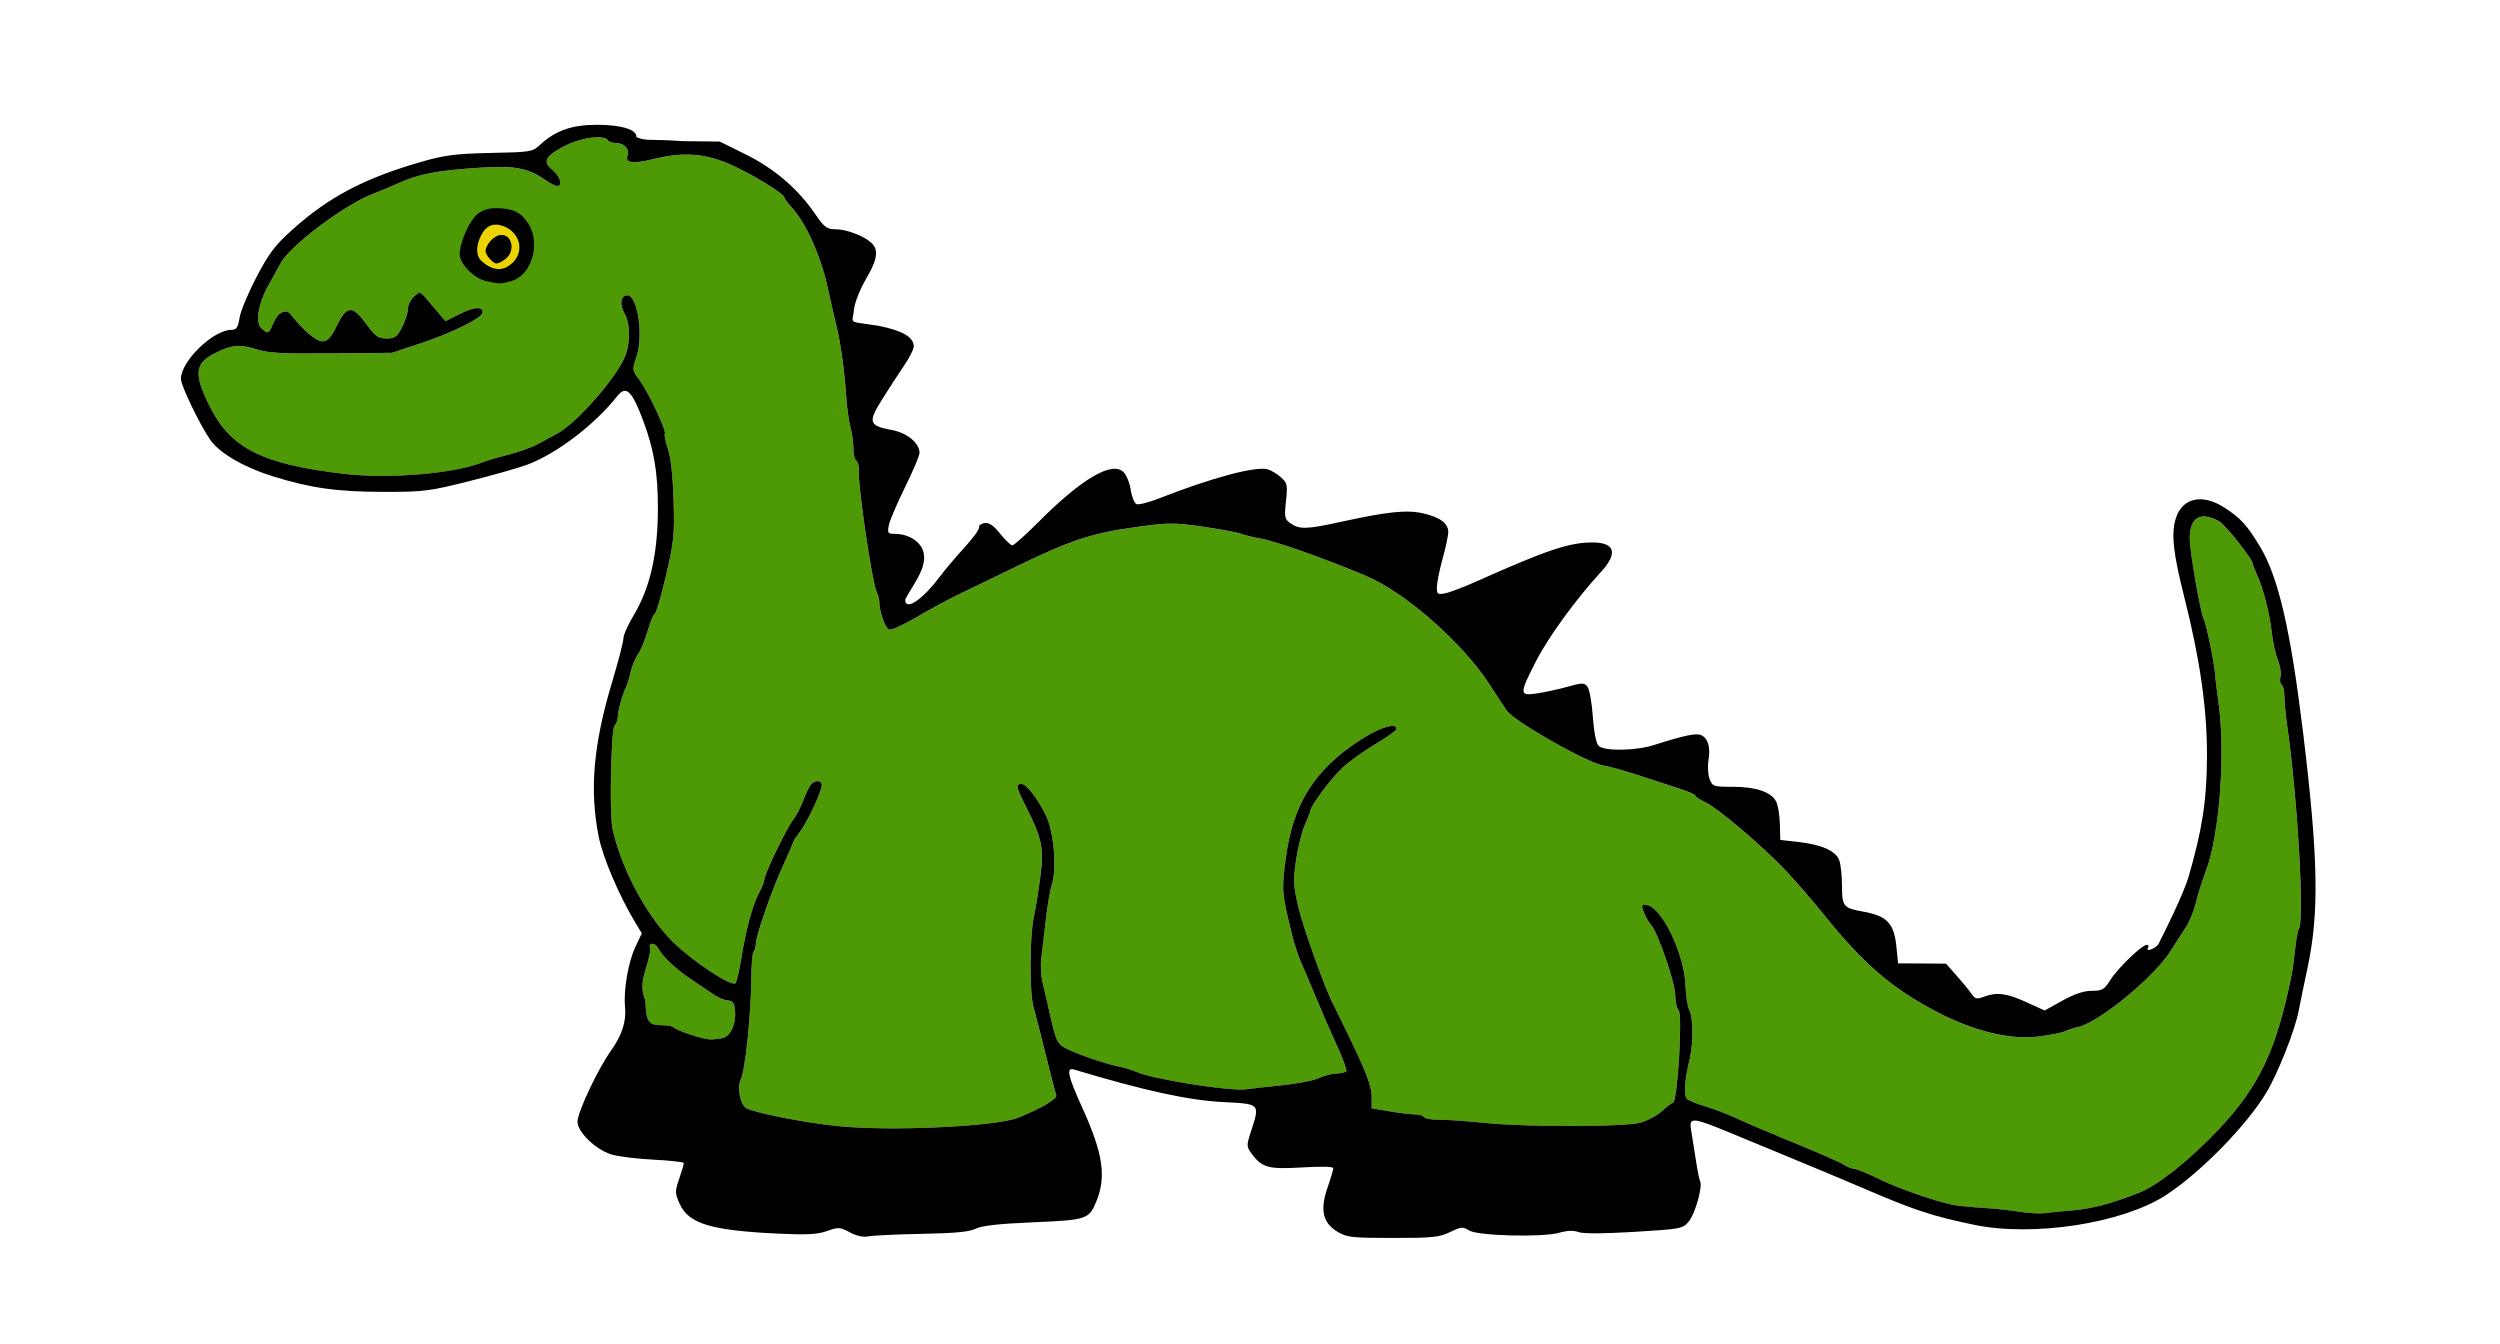
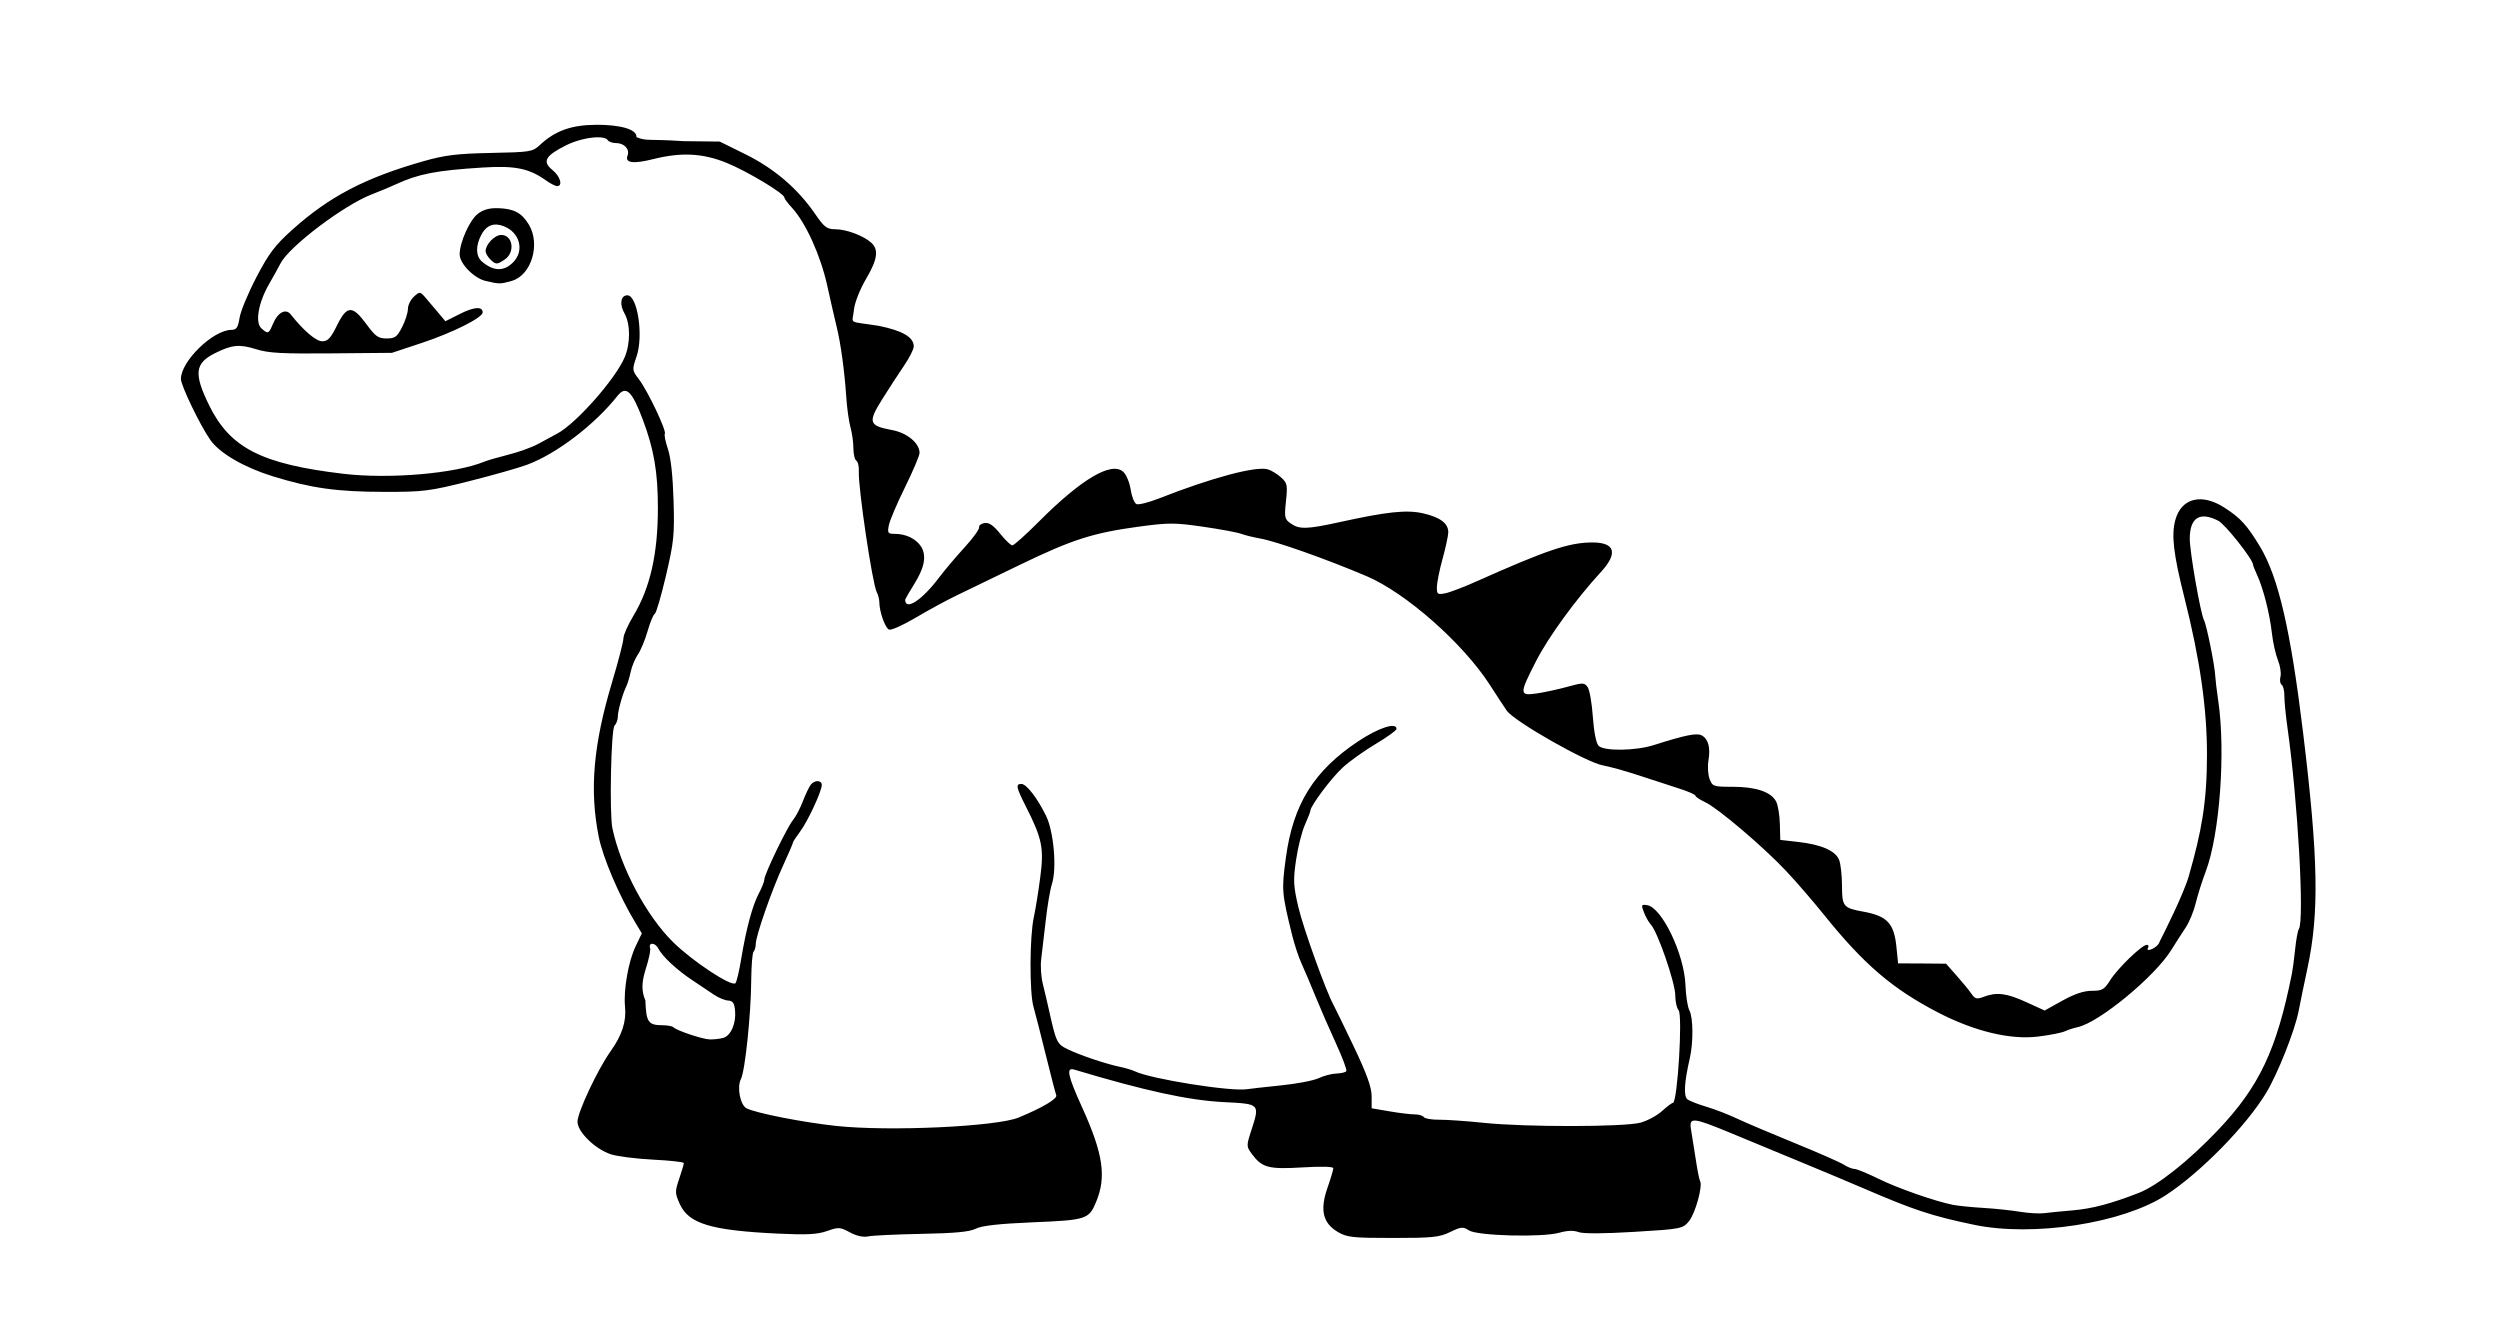
<svg xmlns="http://www.w3.org/2000/svg" xmlns:ns1="http://sodipodi.sourceforge.net/DTD/sodipodi-0.dtd" xmlns:ns2="http://www.inkscape.org/namespaces/inkscape" id="svg2" ns1:modified="true" ns1:docname="Platypuscove_Dinosaur_001A.svg" viewBox="0 0 744.09 400" ns1:version="0.32" version="1.0" ns2:output_extension="org.inkscape.output.svg.inkscape" ns2:version="0.44+devel" ns1:docbase="C:\Documents and Settings\Molumen\Desktop">
  <ns1:namedview id="base" bordercolor="#666666" ns2:pageshadow="2" guidetolerance="10" pagecolor="#ffffff" gridtolerance="10000" ns2:window-height="1064" width="744.094px" ns2:zoom="0.7" objecttolerance="10" height="400px" borderopacity="1.0" ns2:current-layer="layer1" ns2:cx="458.12232" ns2:cy="181.04662" ns2:window-y="-4" ns2:window-x="-4" ns2:window-width="1407" ns2:pageopacity="0.0" ns2:document-units="px" />
  <g id="layer1" ns2:label="Layer 1" ns2:groupmode="layer">
-     <path id="path3142" style="fill:#4e9a06" d="m177.75 40.875c-2.6 0.044-6.3 0.902-9.25 2.375-6.23 3.106-7.18 4.85-4.09 7.344 2.34 1.89 3.19 4.812 1.4 4.812-0.51 0-2.01-0.768-3.34-1.718-5.03-3.58-9.19-4.414-18.81-3.813-13.77 0.86-19.05 1.861-25.85 5-1.55 0.716-4.77 2.067-7.19 3-8.31 3.214-24.45 15.42-27.089 20.469-0.664 1.271-2.227 4.085-3.469 6.25-3.168 5.524-4.189 11.398-2.281 13.125 1.976 1.788 2.203 1.7 3.438-1.281 1.429-3.451 3.828-4.722 5.312-2.844 3.856 4.877 7.524 7.996 9.375 7.996 1.648 0 2.53-0.92 4.374-4.684 2.95-6.02 4.59-6.109 8.75-0.437 2.7 3.671 3.54 4.281 6.03 4.281 2.52 0 3.13-0.46 4.63-3.406 0.95-1.863 1.72-4.285 1.72-5.406 0-1.122 0.82-2.765 1.81-3.657 1.77-1.603 1.82-1.591 3.94 0.938 1.18 1.407 2.88 3.403 3.78 4.469l1.62 1.937 4.35-2.187c4.17-2.115 6.75-2.289 6.75-0.438 0 1.545-8.76 5.951-17.97 9.03l-9.03 3-17.941 0.16c-14.769 0.13-18.741-0.07-22.531-1.25-4.923-1.54-7.181-1.32-12.25 1.22-5.929 2.97-6.303 6.04-1.75 15.37 6.259 12.83 15.606 17.61 40.002 20.5 13.67 1.62 33.24-0.04 41.9-3.59 0.94-0.39 4.19-1.34 7.22-2.1 3.03-0.75 7.02-2.19 8.88-3.22 1.85-1.02 4.39-2.38 5.62-3.03 5.59-2.92 17.44-16.34 20.13-22.78 1.75-4.19 1.7-9.927-0.1-13.06-1.53-2.671-1.09-5.344 0.88-5.344 3.02 0 4.85 12.023 2.75 18.184-1.37 4.02-1.36 4.11 0.72 6.85 2.61 3.43 8.24 15.29 7.69 16.18-0.23 0.37 0.2 2.44 0.93 4.6 0.85 2.49 1.45 8.1 1.66 15.22 0.3 10.23 0.12 12.27-2.25 22.37-1.43 6.12-2.94 11.25-3.34 11.41-0.41 0.15-1.36 2.46-2.13 5.12-0.77 2.67-2.08 5.83-2.91 7-0.82 1.18-1.77 3.47-2.12 5.1s-0.93 3.56-1.28 4.28c-1.15 2.34-2.56 7.39-2.56 9.12 0 0.93-0.45 2.11-0.97 2.63-1.05 1.05-1.57 26.25-0.63 30.62 2.52 11.74 10.06 25.91 17.94 33.72 5.85 5.8 17.61 13.55 18.69 12.31 0.33-0.38 1.11-3.59 1.68-7.12 1.47-8.93 3.38-16.08 5.29-19.62 0.88-1.66 1.62-3.53 1.62-4.13 0-1.53 6.82-15.63 8.56-17.72 0.79-0.94 2.09-3.44 2.91-5.56s1.89-4.35 2.37-4.94c1.19-1.43 3.25-1.34 3.25 0.13 0 1.87-4.24 10.95-6.5 13.93-1.13 1.5-2.06 2.93-2.06 3.16s-1.29 3.24-2.87 6.69c-3.44 7.44-8.22 21.16-8.22 23.53 0 0.92-0.31 1.96-0.66 2.31s-0.65 4.19-0.69 8.5c-0.07 10.15-1.83 27-3.06 29.38-1.24 2.41-0.23 7.73 1.66 8.72 2.73 1.42 16.81 4.19 26.69 5.24 15.74 1.69 47.73 0.22 54.31-2.5 7.14-2.95 11.58-5.59 11.19-6.62-0.25-0.64-1.65-6.06-3.13-12.06s-3.12-12.43-3.66-14.32c-1.2-4.22-1.15-20.81 0.1-26.56 0.51-2.33 1.38-7.72 1.93-11.97 1.14-8.63 0.58-11.46-4.34-21.15-2.83-5.59-3.04-6.6-1.28-6.6 1.49 0 4.71 4.14 7.31 9.41 2.33 4.71 3.29 15.7 1.78 20.37-0.55 1.73-1.37 6.61-1.84 10.85-0.47 4.23-1.08 9.37-1.34 11.41-0.27 2.03-0.06 5.38 0.47 7.46 0.52 2.08 1.34 5.61 1.84 7.85 2.16 9.68 2.36 10.07 5.72 11.69 3.7 1.78 11.26 4.31 15.59 5.21 1.63 0.34 3.56 0.94 4.28 1.29 4.73 2.29 28.7 6.1 33.38 5.31 0.7-0.12 5.14-0.62 9.84-1.1 4.71-0.47 9.83-1.43 11.38-2.15 1.55-0.73 3.96-1.37 5.37-1.41s2.72-0.36 2.94-0.72c0.22-0.35-1.15-4.02-3.06-8.19-1.92-4.16-4.67-10.47-6.1-14-1.43-3.52-3.32-7.96-4.18-9.84-0.87-1.88-2.12-5.71-2.82-8.53-3.08-12.54-3.13-13.35-1.84-22.94 2.14-15.91 8.36-25.93 21.56-34.69 6.07-4.02 11.38-5.74 11.38-3.65 0 0.42-2.77 2.42-6.16 4.44-3.39 2.01-7.85 5.19-9.91 7.09-3.38 3.12-9.59 11.44-9.59 12.84 0 0.31-0.73 2.2-1.62 4.19-0.9 2-2.09 6.71-2.63 10.47-0.88 6.06-0.8 7.68 0.72 14.12 1.48 6.29 8.21 24.98 10.44 29 0.41 0.75 3.14 6.36 6.06 12.47 3.87 8.13 5.28 12.08 5.28 14.69v3.6l5.28 0.9c2.9 0.51 6.27 0.91 7.5 0.91s2.48 0.37 2.75 0.81c0.28 0.44 2.31 0.8 4.53 0.78 2.23-0.02 8.26 0.4 13.44 0.94 12.33 1.28 41.65 1.25 46.5-0.06 2.05-0.56 4.94-2.1 6.41-3.44s2.92-2.44 3.25-2.44c1.37 0 2.98-26.33 1.68-27.62-0.52-0.53-0.96-2.5-0.97-4.41 0-3.67-5.18-18.72-7.21-20.97-0.67-0.73-1.62-2.42-2.13-3.75-0.84-2.21-0.76-2.37 0.94-2.12 4.41 0.65 11.1 14.61 11.44 23.87 0.11 3.1 0.62 6.42 1.15 7.41 1.16 2.16 1.22 9.6 0.13 14.34-1.64 7.11-1.88 11.21-0.72 12.16 0.61 0.5 3.2 1.5 5.72 2.25 2.52 0.74 6.61 2.34 9.12 3.53s10.26 4.47 17.22 7.31 13.51 5.72 14.56 6.41c1.06 0.69 2.49 1.25 3.16 1.25s3.84 1.32 7.06 2.9c5.78 2.85 17.02 6.76 22.25 7.78 1.48 0.29 5.5 0.71 8.97 0.91s8.41 0.73 11 1.16 5.85 0.59 7.22 0.4 5.2-0.55 8.53-0.84c5.73-0.5 11.37-2 19.56-5.19 5.57-2.16 14.88-9.54 23.5-18.62 12.39-13.04 17.52-23.93 22.07-46.66 0.23-1.17 0.68-4.46 0.96-7.28 0.29-2.82 0.78-5.5 1.1-5.97 1.7-2.49-0.33-38.52-3.38-59.87-0.53-3.77-0.95-8.09-0.93-9.6 0.01-1.51-0.36-2.96-0.82-3.25-0.45-0.28-0.6-1.37-0.34-2.4 0.26-1.04-0.08-3.24-0.75-4.88s-1.5-5.3-1.81-8.12c-0.65-5.79-2.54-13.2-4.38-17.22-0.68-1.48-1.25-2.9-1.25-3.16 0-1.52-8.24-11.94-10.28-13-5.52-2.85-8.51-0.99-8.53 5.31-0.01 3.91 3.22 22.38 4.25 24.28 0.77 1.44 3.25 13.76 3.34 16.63 0.04 0.94 0.43 4.22 0.88 7.28 2.26 15.23 0.44 39.92-3.72 50.88-1.07 2.82-2.41 7.05-2.97 9.4s-1.9 5.64-3 7.28c-1.1 1.65-3.02 4.64-4.25 6.63-4.88 7.92-21.49 21.63-27.87 23-1.18 0.25-2.91 0.81-3.85 1.25s-4.51 1.14-7.94 1.56c-8.23 1.02-18.88-1.53-29.71-7.12-13.6-7.03-22.17-14.37-34.03-29.13-3.39-4.21-8.49-10.09-11.32-13.09-6.65-7.07-20.17-18.58-23.97-20.38-1.63-0.77-2.97-1.65-2.97-1.97s-2.2-1.29-4.9-2.15c-2.71-0.87-8.19-2.66-12.19-3.97s-8.67-2.59-10.37-2.88c-4.85-0.81-26.45-13.11-28.69-16.31-0.67-0.95-2.91-4.37-5-7.62-7.94-12.37-25.05-27.47-36.78-32.44-11.98-5.08-26.89-10.36-31.66-11.19-1.88-0.33-4.39-0.94-5.56-1.37-1.18-0.44-6.3-1.39-11.41-2.13-8.45-1.22-10.19-1.23-19.25 0-13.55 1.85-19.69 3.82-35.19 11.31-7.29 3.53-15.75 7.62-18.81 9.1-3.06 1.47-8.61 4.49-12.31 6.69-3.7 2.19-7.24 3.77-7.88 3.53-1.15-0.45-2.89-5.33-2.9-8.19 0-0.83-0.35-2.18-0.78-3-1.29-2.46-5.55-31.18-5.32-35.84 0.08-1.5-0.26-2.96-0.74-3.26-0.49-0.29-0.88-1.98-0.88-3.71 0-1.74-0.4-4.57-0.88-6.29-0.47-1.71-1.03-5.74-1.24-8.96-0.51-7.59-1.65-16-2.85-20.848-0.52-2.117-1.8-7.701-2.84-12.406-1.97-8.911-6.4-18.669-10.5-23.094-1.21-1.303-2.22-2.653-2.22-3 0-1.186-11.05-7.826-17.16-10.312-7.14-2.908-13.51-3.237-21.93-1.125-5.94 1.488-8.44 1.131-7.6-1.063 0.72-1.871-0.98-3.718-3.4-3.718-1.1 0-2.21-0.405-2.5-0.875-0.39-0.619-1.57-0.87-3.13-0.844zm16.31 240.04c-0.56 0.03-0.87 0.55-0.5 1.53-0.36 5.31-3.95 9.63-1.47 15.34 0.24 6.48 0.84 7.36 5.1 7.38 1.45 0 2.9 0.27 3.22 0.59 1.01 1.01 8.62 3.56 10.84 3.63 1.18 0.03 2.95-0.17 3.97-0.44 2.3-0.62 3.93-4.34 3.56-8.16-0.21-2.23-0.67-2.9-2.06-2.97-0.99-0.05-2.92-0.84-4.28-1.78-1.37-0.93-4.15-2.81-6.19-4.15-4.73-3.11-9.04-7.1-10.34-9.6-0.51-0.97-1.29-1.41-1.85-1.37z" />
-     <path id="path3138" style="fill:#edd400" d="m147.09 66.844c-1.6 0.163-2.88 1.208-3.87 3.125-1.7 3.276-1.62 6.278 0.22 7.875 3.36 2.927 6.51 3.022 9.25 0.281 3.49-3.491 2.06-8.958-2.81-10.813-0.75-0.282-1.42-0.437-2.07-0.468-0.24-0.012-0.49-0.024-0.72 0z" />
    <path id="path2767" style="fill:#000000" d="m177.44 37.147c-7.4 0.029-12.26 1.799-16.78 6.031-2.16 2.02-2.85 2.106-14.57 2.344-10.07 0.203-13.65 0.646-19.97 2.437-17.43 4.948-28.128 10.536-39.182 20.469-5.112 4.593-6.917 7-10.594 14.031-2.444 4.672-4.715 10.112-5.032 12.094-0.466 2.92-0.935 3.622-2.406 3.625-5.472 0.009-15.062 9.322-15.062 14.622 0 1.95 5.735 13.84 8.75 18.13 2.798 3.98 10.053 8.19 18.625 10.84 11.448 3.54 19.121 4.62 33.371 4.63 11.5 0.01 13.31-0.23 25.07-3.19 6.97-1.75 14.74-3.96 17.28-4.91 8.75-3.27 20.04-11.88 26.84-20.47 2.53-3.19 4.32-1.5 7.53 7.04 3.35 8.89 4.5 15.69 4.5 26.34 0.01 13.6-2.31 23.81-7.28 32.06-1.63 2.71-2.97 5.72-2.97 6.69s-1.5 6.79-3.34 12.94c-5.62 18.69-6.8 32.14-4.03 46.09 1.23 6.24 6.09 17.63 10.9 25.59l1.94 3.22-1.84 3.85c-2.14 4.4-3.65 12.97-3.16 17.97 0.44 4.41-0.87 8.45-4.28 13.25-3.87 5.45-9.87 18.2-9.87 21 0 3 5.23 8.13 9.9 9.68 1.86 0.62 7.51 1.34 12.56 1.6 5.06 0.25 9.19 0.7 9.19 1.03 0 0.32-0.61 2.42-1.37 4.65-1.3 3.81-1.29 4.3 0.15 7.5 2.67 5.91 9.3 7.91 29.47 8.85 8.37 0.39 11.52 0.23 14.38-0.78 3.41-1.21 3.86-1.19 6.81 0.4 2.01 1.09 4.02 1.51 5.47 1.19 1.25-0.27 8.37-0.6 15.84-0.75 9.95-0.19 14.27-0.59 16.13-1.53 1.77-0.9 6.85-1.48 17.06-1.91 15.82-0.66 16.62-0.9 18.75-6 3.14-7.53 2.15-14.35-4.16-28.25-4.24-9.33-4.8-11.94-2.4-11.22 21.07 6.32 34.01 9.15 44.46 9.69 11.03 0.57 10.91 0.4 8.22 8.72-1.37 4.26-1.38 4.51 0.28 6.75 3.03 4.07 4.94 4.58 15.04 3.97 5.64-0.34 9.18-0.25 9.18 0.25 0 0.45-0.78 3.1-1.75 5.87-2.28 6.57-1.37 10.46 3.1 13.1 2.72 1.61 4.38 1.78 16.4 1.78 11.75 0 13.8-0.2 17-1.75 3.29-1.59 3.84-1.65 5.63-0.5 2.55 1.64 21.77 2.13 26.9 0.69 2.38-0.67 4.26-0.73 5.69-0.19 1.36 0.52 7.4 0.49 16.57-0.06 14.08-0.85 14.44-0.93 16.31-3.16 1.88-2.25 4.18-10.57 3.31-11.97-0.25-0.4-0.82-3.4-1.31-6.65-0.49-3.26-1.12-7.16-1.38-8.69-0.63-3.76 0.43-3.67 12 1.12 5.18 2.15 14.42 5.98 20.53 8.5 6.12 2.53 14.41 6 18.41 7.72 15.33 6.62 20.64 8.38 33.34 11.03 17.58 3.67 44.21-0.45 57.07-8.84 10.31-6.73 23.92-20.61 29.84-30.44 3.48-5.77 8.55-18.6 9.66-24.37 0.49-2.59 1.7-8.38 2.65-12.85 3.51-16.44 3.2-32.77-1.34-70.09-3.7-30.46-7.34-46.17-12.78-55.22-3.87-6.43-5.84-8.58-10.63-11.66-6.82-4.39-12.85-2.83-14.62 3.75-1.2 4.44-0.54 10.1 2.68 22.88 4.66 18.43 6.76 33.09 6.76 46.87-0.01 14.44-1.66 23.03-5.41 36.16-1.51 5.27-7.38 17.01-8.63 19.41-0.61 2.17-4.42 3.36-3.53 2 0.33-0.51 0.17-0.94-0.34-0.94-1.44 0-8.62 6.93-10.88 10.5-1.8 2.85-2.4 3.19-5.5 3.19-2.37 0-5.16 0.94-8.75 2.93l-5.28 2.94-5.47-2.5c-5.84-2.67-8.81-3.05-12.65-1.59-2.09 0.79-2.58 0.68-3.69-0.94-0.71-1.03-2.69-3.44-4.41-5.37l-3.12-3.54-7.13-0.06-7.15-0.03-0.47-4.69c-0.7-7.24-2.72-9.41-9.94-10.72-5.88-1.06-6.28-1.55-6.28-7.62 0-3.01-0.38-6.49-0.84-7.72-1.06-2.77-5.32-4.63-12.32-5.41l-5.21-0.59-0.13-4.75c-0.06-2.62-0.56-5.66-1.13-6.72-1.51-2.83-6.02-4.34-12.87-4.34-5.77 0-6.06-0.1-6.91-2.31-0.48-1.28-0.64-3.77-0.34-5.54 0.65-3.84-0.05-6.41-2.03-7.46-1.45-0.78-4.87-0.09-14.25 2.9-5.39 1.72-14.78 1.85-16.41 0.22-0.72-0.73-1.39-4.06-1.72-8.62-0.28-4.09-0.98-8.09-1.56-8.88-0.98-1.34-1.39-1.35-6.06-0.06-2.76 0.76-6.86 1.64-9.09 1.97-5.21 0.76-5.22 0.2-0.19-9.63 3.64-7.13 11.85-18.42 19.31-26.53 5.13-5.58 4.21-8.78-2.5-8.78-6.94 0-13.45 2.18-34.62 11.62-3.66 1.64-7.79 3.22-9.19 3.5-2.31 0.47-2.53 0.3-2.53-1.75 0-1.24 0.74-5.04 1.68-8.43 0.94-3.4 1.72-7.01 1.72-8 0-2.62-2.43-4.44-7.47-5.6-4.89-1.13-10.76-0.5-24.97 2.63-9.7 2.13-11.9 2.17-14.46 0.37-1.81-1.26-1.93-1.79-1.41-6.62 0.51-4.8 0.39-5.4-1.44-7.06-1.1-1.01-2.87-2.09-3.93-2.41-3.51-1.06-16.65 2.45-32.54 8.69-2.96 1.16-5.91 1.9-6.56 1.65s-1.43-2.19-1.75-4.31-1.32-4.5-2.22-5.31c-3.5-3.17-12.47 2.15-25.22 14.94-3.81 3.83-7.32 6.96-7.78 6.96-0.45 0-2.09-1.56-3.62-3.46-1.99-2.48-3.31-3.39-4.63-3.19-1.01 0.15-1.76 0.72-1.65 1.28s-1.82 3.24-4.32 5.97c-2.49 2.72-5.9 6.74-7.56 8.94-5.13 6.82-10.12 10.07-10.12 6.59 2.22-4.51 7.79-10.59 4.78-15.72-1.58-2.41-4.54-3.84-7.94-3.84-1.98 0-2.16-0.24-1.69-2.6 0.29-1.43 2.46-6.53 4.82-11.31 2.35-4.78 4.31-9.37 4.31-10.19 0-2.88-3.69-5.95-8.13-6.78-6.96-1.3-7.3-2.26-3.06-9.06 2-3.21 4.96-7.75 6.56-10.09 1.6-2.35 2.91-4.94 2.91-5.75 0-2.74-3.35-4.708-10.44-6.13-9.56-1.53-7.8-0.258-7.34-4.968 0.24-2.063 1.82-6.02 3.56-8.969 3.45-5.851 3.85-8.741 1.56-10.813-2.29-2.077-7.44-4-10.69-4-2.52 0-3.28-0.586-6.06-4.625-5.15-7.487-12.12-13.447-20.62-17.656l-7.72-3.812-10.81-0.125c-10.77-0.722-10.89 0.073-13.97-1.188 0.19-2.448-5.17-3.714-12-3.687zm0.31 3.718c1.56-0.026 2.74 0.226 3.13 0.844 0.29 0.471 1.4 0.875 2.5 0.875 2.42 0 4.12 1.847 3.4 3.719-0.84 2.194 1.66 2.551 7.6 1.062 8.42-2.111 14.79-1.782 21.93 1.125 6.11 2.486 17.16 9.126 17.16 10.313 0 0.346 1.01 1.696 2.22 3 4.1 4.425 8.53 14.182 10.5 23.094 1.04 4.704 2.32 10.289 2.84 12.406 1.2 4.847 2.34 13.257 2.85 20.847 0.21 3.22 0.77 7.25 1.24 8.97 0.48 1.71 0.88 4.54 0.88 6.28 0 1.73 0.39 3.42 0.88 3.72 0.48 0.29 0.82 1.75 0.74 3.25-0.23 4.66 4.03 33.38 5.32 35.84 0.43 0.82 0.78 2.17 0.78 3 0.01 2.86 1.75 7.74 2.9 8.19 0.64 0.24 4.18-1.34 7.88-3.53 3.7-2.2 9.25-5.22 12.31-6.69 3.06-1.48 11.52-5.57 18.81-9.1 15.5-7.49 21.64-9.46 35.19-11.31 9.06-1.23 10.8-1.22 19.25 0 5.11 0.74 10.23 1.69 11.41 2.13 1.17 0.43 3.68 1.04 5.56 1.37 4.77 0.83 19.68 6.11 31.66 11.19 11.73 4.97 28.84 20.07 36.78 32.44 2.09 3.25 4.33 6.67 5 7.62 2.24 3.21 23.84 15.5 28.69 16.31 1.7 0.29 6.37 1.57 10.37 2.88s9.48 3.1 12.19 3.97c2.7 0.86 4.9 1.83 4.9 2.15s1.34 1.2 2.97 1.97c3.8 1.8 17.32 13.31 23.97 20.38 2.83 3 7.93 8.88 11.32 13.09 11.86 14.76 20.43 22.1 34.03 29.13 10.83 5.59 21.48 8.14 29.71 7.12 3.43-0.42 7-1.12 7.94-1.56s2.67-1 3.85-1.25c6.38-1.37 22.99-15.08 27.87-23 1.23-1.99 3.15-4.98 4.25-6.63 1.1-1.64 2.44-4.92 3-7.28 0.56-2.35 1.9-6.58 2.97-9.4 4.16-10.96 5.98-35.65 3.72-50.88-0.45-3.06-0.84-6.34-0.88-7.28-0.09-2.87-2.57-15.19-3.34-16.62-1.03-1.91-4.26-20.38-4.25-24.29 0.02-6.3 3.01-8.16 8.53-5.31 2.04 1.06 10.28 11.48 10.28 13 0 0.26 0.57 1.68 1.25 3.16 1.84 4.02 3.73 11.43 4.38 17.22 0.31 2.82 1.14 6.48 1.81 8.12s1.01 3.84 0.75 4.88c-0.26 1.03-0.11 2.12 0.34 2.4 0.46 0.29 0.83 1.74 0.82 3.25-0.02 1.51 0.4 5.83 0.93 9.6 3.05 21.35 5.08 57.38 3.38 59.87-0.32 0.47-0.81 3.15-1.1 5.97-0.28 2.82-0.73 6.11-0.96 7.28-4.55 22.73-9.68 33.62-22.07 46.66-8.62 9.08-17.93 16.46-23.5 18.62-8.19 3.19-13.83 4.69-19.56 5.19-3.33 0.29-7.16 0.65-8.53 0.84s-4.63 0.03-7.22-0.4-7.53-0.96-11-1.16-7.49-0.62-8.97-0.9c-5.23-1.03-16.47-4.94-22.25-7.79-3.22-1.58-6.39-2.9-7.06-2.9s-2.1-0.56-3.16-1.25c-1.05-0.69-7.6-3.57-14.56-6.41s-14.71-6.12-17.22-7.31-6.6-2.79-9.12-3.53c-2.52-0.75-5.11-1.75-5.72-2.25-1.16-0.95-0.92-5.05 0.72-12.16 1.09-4.74 1.03-12.18-0.13-14.34-0.53-0.99-1.04-4.31-1.15-7.41-0.34-9.26-7.03-23.22-11.44-23.87-1.7-0.25-1.78-0.09-0.94 2.12 0.51 1.33 1.46 3.02 2.13 3.75 2.03 2.25 7.21 17.3 7.21 20.97 0.01 1.91 0.45 3.88 0.97 4.41 1.3 1.29-0.31 27.62-1.68 27.62-0.33 0-1.78 1.1-3.25 2.44s-4.36 2.88-6.41 3.44c-4.85 1.31-34.17 1.34-46.5 0.06-5.18-0.54-11.21-0.96-13.44-0.94-2.22 0.02-4.25-0.34-4.53-0.78-0.27-0.44-1.52-0.81-2.75-0.81s-4.6-0.4-7.5-0.91l-5.28-0.9v-3.6c0-2.61-1.41-6.56-5.28-14.69-2.92-6.11-5.65-11.72-6.06-12.46-2.23-4.03-8.96-22.72-10.44-29-1.52-6.45-1.6-8.07-0.72-14.13 0.54-3.76 1.73-8.47 2.63-10.47 0.89-1.99 1.62-3.88 1.62-4.19 0-1.4 6.21-9.72 9.59-12.84 2.06-1.9 6.52-5.08 9.91-7.09 3.39-2.02 6.16-4.02 6.16-4.44 0-2.09-5.31-0.37-11.38 3.66-13.2 8.75-19.42 18.77-21.56 34.68-1.29 9.59-1.24 10.41 1.84 22.94 0.7 2.82 1.95 6.65 2.82 8.53 0.86 1.88 2.75 6.32 4.18 9.85 1.43 3.52 4.18 9.83 6.1 14 1.91 4.16 3.28 7.83 3.06 8.18-0.22 0.36-1.53 0.68-2.94 0.72s-3.82 0.68-5.37 1.41c-1.55 0.72-6.67 1.68-11.38 2.15-4.7 0.48-9.14 0.98-9.84 1.1-4.68 0.79-28.65-3.02-33.38-5.31-0.72-0.35-2.65-0.95-4.28-1.29-4.33-0.9-11.89-3.43-15.59-5.21-3.36-1.62-3.56-2.01-5.72-11.69-0.5-2.24-1.32-5.77-1.84-7.85-0.53-2.07-0.74-5.43-0.47-7.46 0.26-2.04 0.87-7.18 1.34-11.41 0.47-4.24 1.29-9.12 1.84-10.84 1.51-4.68 0.55-15.67-1.78-20.38-2.6-5.27-5.82-9.41-7.31-9.41-1.76 0-1.55 1.01 1.28 6.6 4.92 9.69 5.48 12.52 4.34 21.15-0.55 4.25-1.42 9.64-1.93 11.97-1.25 5.75-1.3 22.34-0.1 26.57 0.54 1.88 2.18 8.31 3.66 14.31s2.88 11.42 3.13 12.06c0.39 1.03-4.05 3.67-11.19 6.63-6.58 2.71-38.57 4.19-54.31 2.5-9.88-1.06-23.96-3.83-26.69-5.25-1.89-0.99-2.9-6.31-1.66-8.72 1.23-2.38 2.99-19.23 3.06-29.38 0.04-4.31 0.34-8.15 0.69-8.5s0.66-1.39 0.66-2.31c0-2.37 4.78-16.09 8.22-23.53 1.58-3.45 2.87-6.46 2.87-6.69s0.93-1.66 2.06-3.16c2.26-2.98 6.5-12.06 6.5-13.93 0-1.47-2.06-1.56-3.25-0.13-0.48 0.59-1.55 2.82-2.37 4.94s-2.12 4.62-2.91 5.56c-1.74 2.09-8.56 16.19-8.56 17.72 0 0.61-0.74 2.47-1.62 4.13-1.91 3.54-3.82 10.69-5.29 19.62-0.57 3.53-1.35 6.74-1.68 7.13-1.08 1.23-12.84-6.52-18.69-12.32-7.88-7.81-15.42-21.98-17.94-33.72-0.94-4.37-0.42-29.57 0.63-30.62 0.52-0.52 0.97-1.69 0.97-2.63 0-1.73 1.41-6.78 2.56-9.12 0.35-0.72 0.93-2.65 1.28-4.28s1.3-3.92 2.12-5.1c0.83-1.17 2.14-4.33 2.91-7 0.77-2.66 1.72-4.96 2.13-5.12 0.4-0.16 1.91-5.29 3.34-11.41 2.37-10.1 2.55-12.14 2.25-22.37-0.21-7.12-0.81-12.73-1.66-15.22-0.73-2.16-1.16-4.23-0.93-4.59 0.55-0.9-5.08-12.76-7.69-16.19-2.08-2.74-2.09-2.83-0.72-6.85 2.1-6.161 0.27-18.183-2.75-18.183-1.97 0-2.41 2.672-0.88 5.343 1.8 3.133 1.85 8.87 0.1 13.06-2.69 6.44-14.54 19.86-20.13 22.78-1.23 0.65-3.77 2.01-5.62 3.04-1.86 1.02-5.85 2.46-8.88 3.21-3.03 0.76-6.28 1.71-7.22 2.1-8.66 3.55-28.23 5.21-41.9 3.59-24.396-2.89-33.743-7.67-40.002-20.5-4.553-9.33-4.179-12.4 1.75-15.37 5.069-2.54 7.327-2.76 12.25-1.22 3.79 1.19 7.762 1.38 22.531 1.25l17.941-0.16 9.03-3c9.21-3.079 17.97-7.485 17.97-9.03 0-1.851-2.58-1.676-6.75 0.438l-4.35 2.187-1.62-1.937c-0.9-1.065-2.6-3.062-3.78-4.469-2.12-2.529-2.17-2.54-3.94-0.937-0.99 0.891-1.81 2.534-1.81 3.656s-0.77 3.543-1.72 5.406c-1.5 2.946-2.11 3.406-4.63 3.406-2.49 0-3.33-0.61-6.03-4.281-4.16-5.672-5.8-5.583-8.75 0.438-1.844 3.763-2.726 4.683-4.374 4.683-1.851 0-5.519-3.119-9.375-7.996-1.484-1.878-3.883-0.607-5.312 2.844-1.235 2.982-1.462 3.07-3.438 1.281-1.908-1.727-0.887-7.601 2.281-13.125 1.242-2.165 2.805-4.979 3.469-6.25 2.639-5.048 18.779-17.255 27.089-20.469 2.42-0.932 5.64-2.283 7.19-3 6.8-3.139 12.08-4.139 25.85-5 9.62-0.601 13.78 0.234 18.81 3.813 1.33 0.951 2.83 1.719 3.34 1.719 1.79 0 0.94-2.923-1.4-4.813-3.09-2.494-2.14-4.238 4.09-7.344 2.95-1.473 6.65-2.331 9.25-2.375zm-30.34 21.094c-2.12 0.044-3.69 0.555-5.16 1.656-2.42 1.808-5.43 8.48-5.44 12.094 0 2.748 4.24 7.088 7.72 7.906 4.13 0.972 4.32 0.953 7.75 0 5.87-1.631 8.68-10.929 5.1-16.812-2.11-3.445-4.35-4.662-9.04-4.844-0.32-0.013-0.63-0.006-0.93 0zm0.4 4.875c0.65 0.032 1.32 0.187 2.07 0.469 4.87 1.855 6.3 7.321 2.81 10.812-2.74 2.741-5.89 2.647-9.25-0.281-1.84-1.596-1.92-4.598-0.22-7.875 1.13-2.19 2.66-3.22 4.59-3.125zm1.38 3.094c-1.96 0-4.66 2.81-4.66 4.844 0 0.567 0.61 1.635 1.35 2.375 1.66 1.669 2.06 1.689 4.43 0.031 3.09-2.164 2.31-7.25-1.12-7.25zm44.87 210.97c0.56-0.04 1.34 0.4 1.85 1.37 1.3 2.5 5.61 6.49 10.34 9.6 2.04 1.34 4.82 3.22 6.19 4.15 1.36 0.94 3.29 1.73 4.28 1.78 1.39 0.07 1.85 0.74 2.06 2.97 0.37 3.82-1.26 7.54-3.56 8.16-1.02 0.27-2.79 0.47-3.97 0.44-2.22-0.07-9.83-2.62-10.84-3.63-0.32-0.32-1.77-0.59-3.22-0.59-4.26-0.02-4.86-0.9-5.1-7.38-2.48-5.71 1.11-10.03 1.47-15.34-0.37-0.98-0.06-1.5 0.5-1.53z" />
  </g>
</svg>